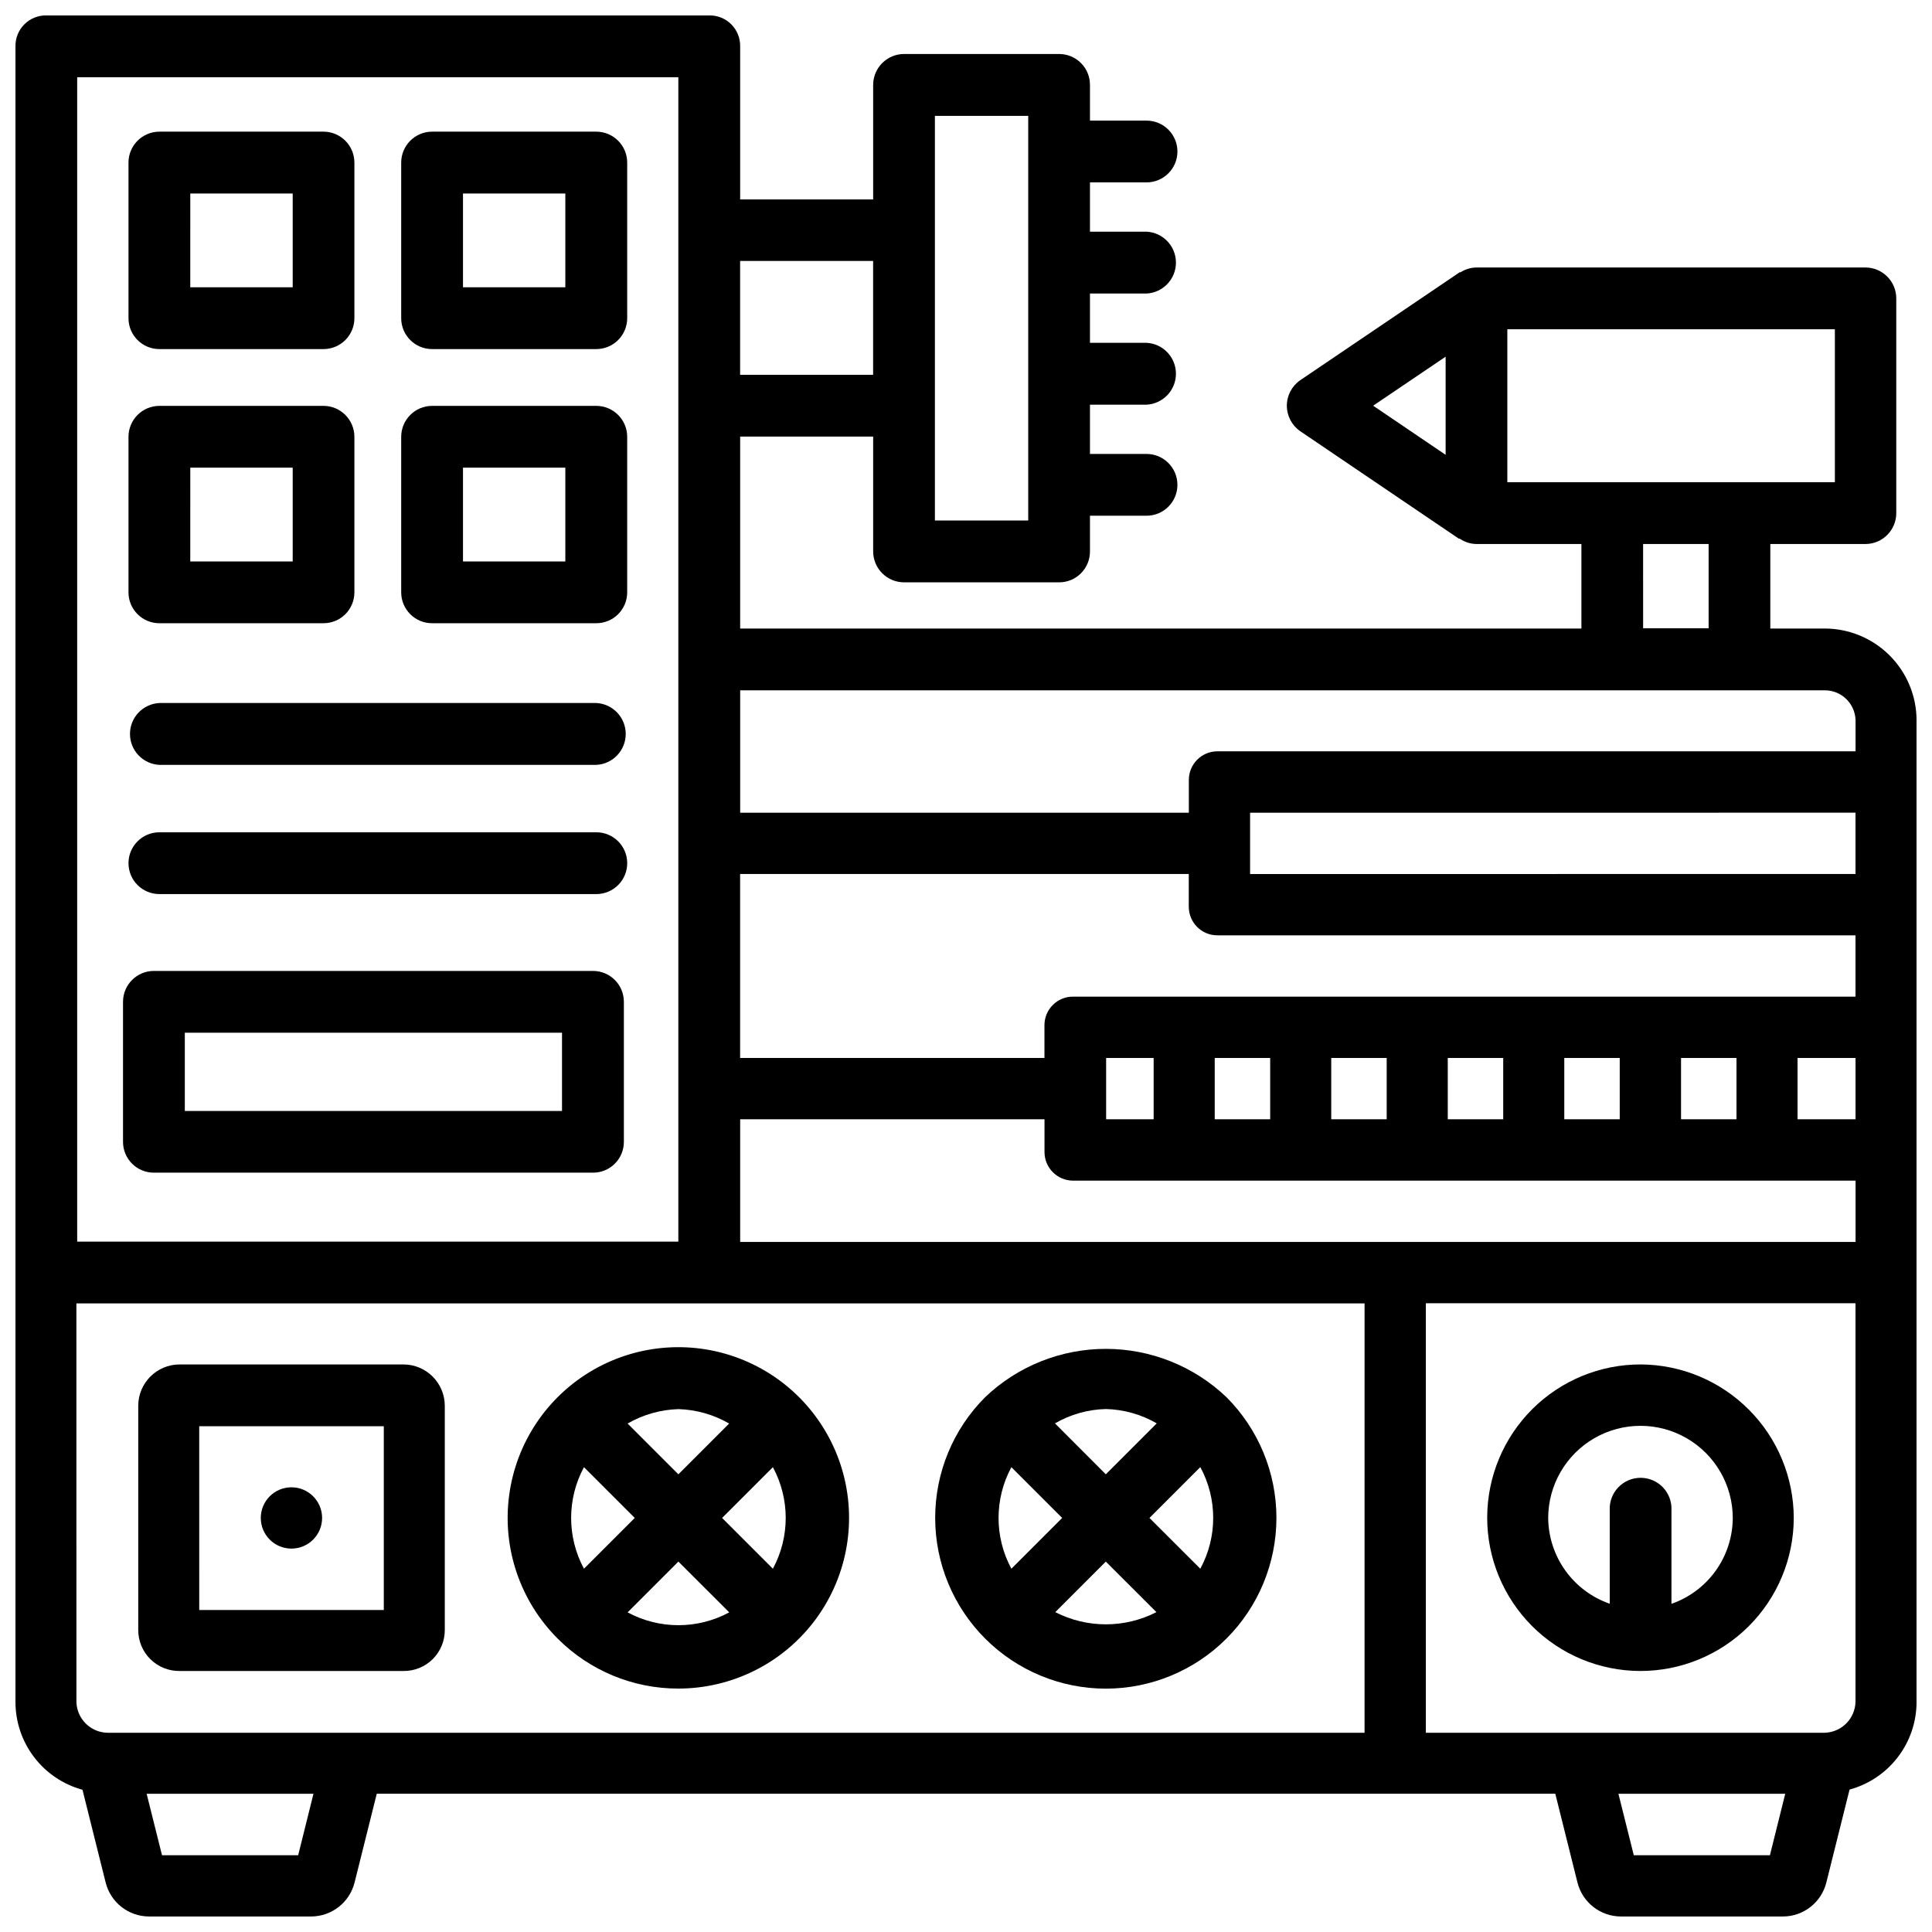
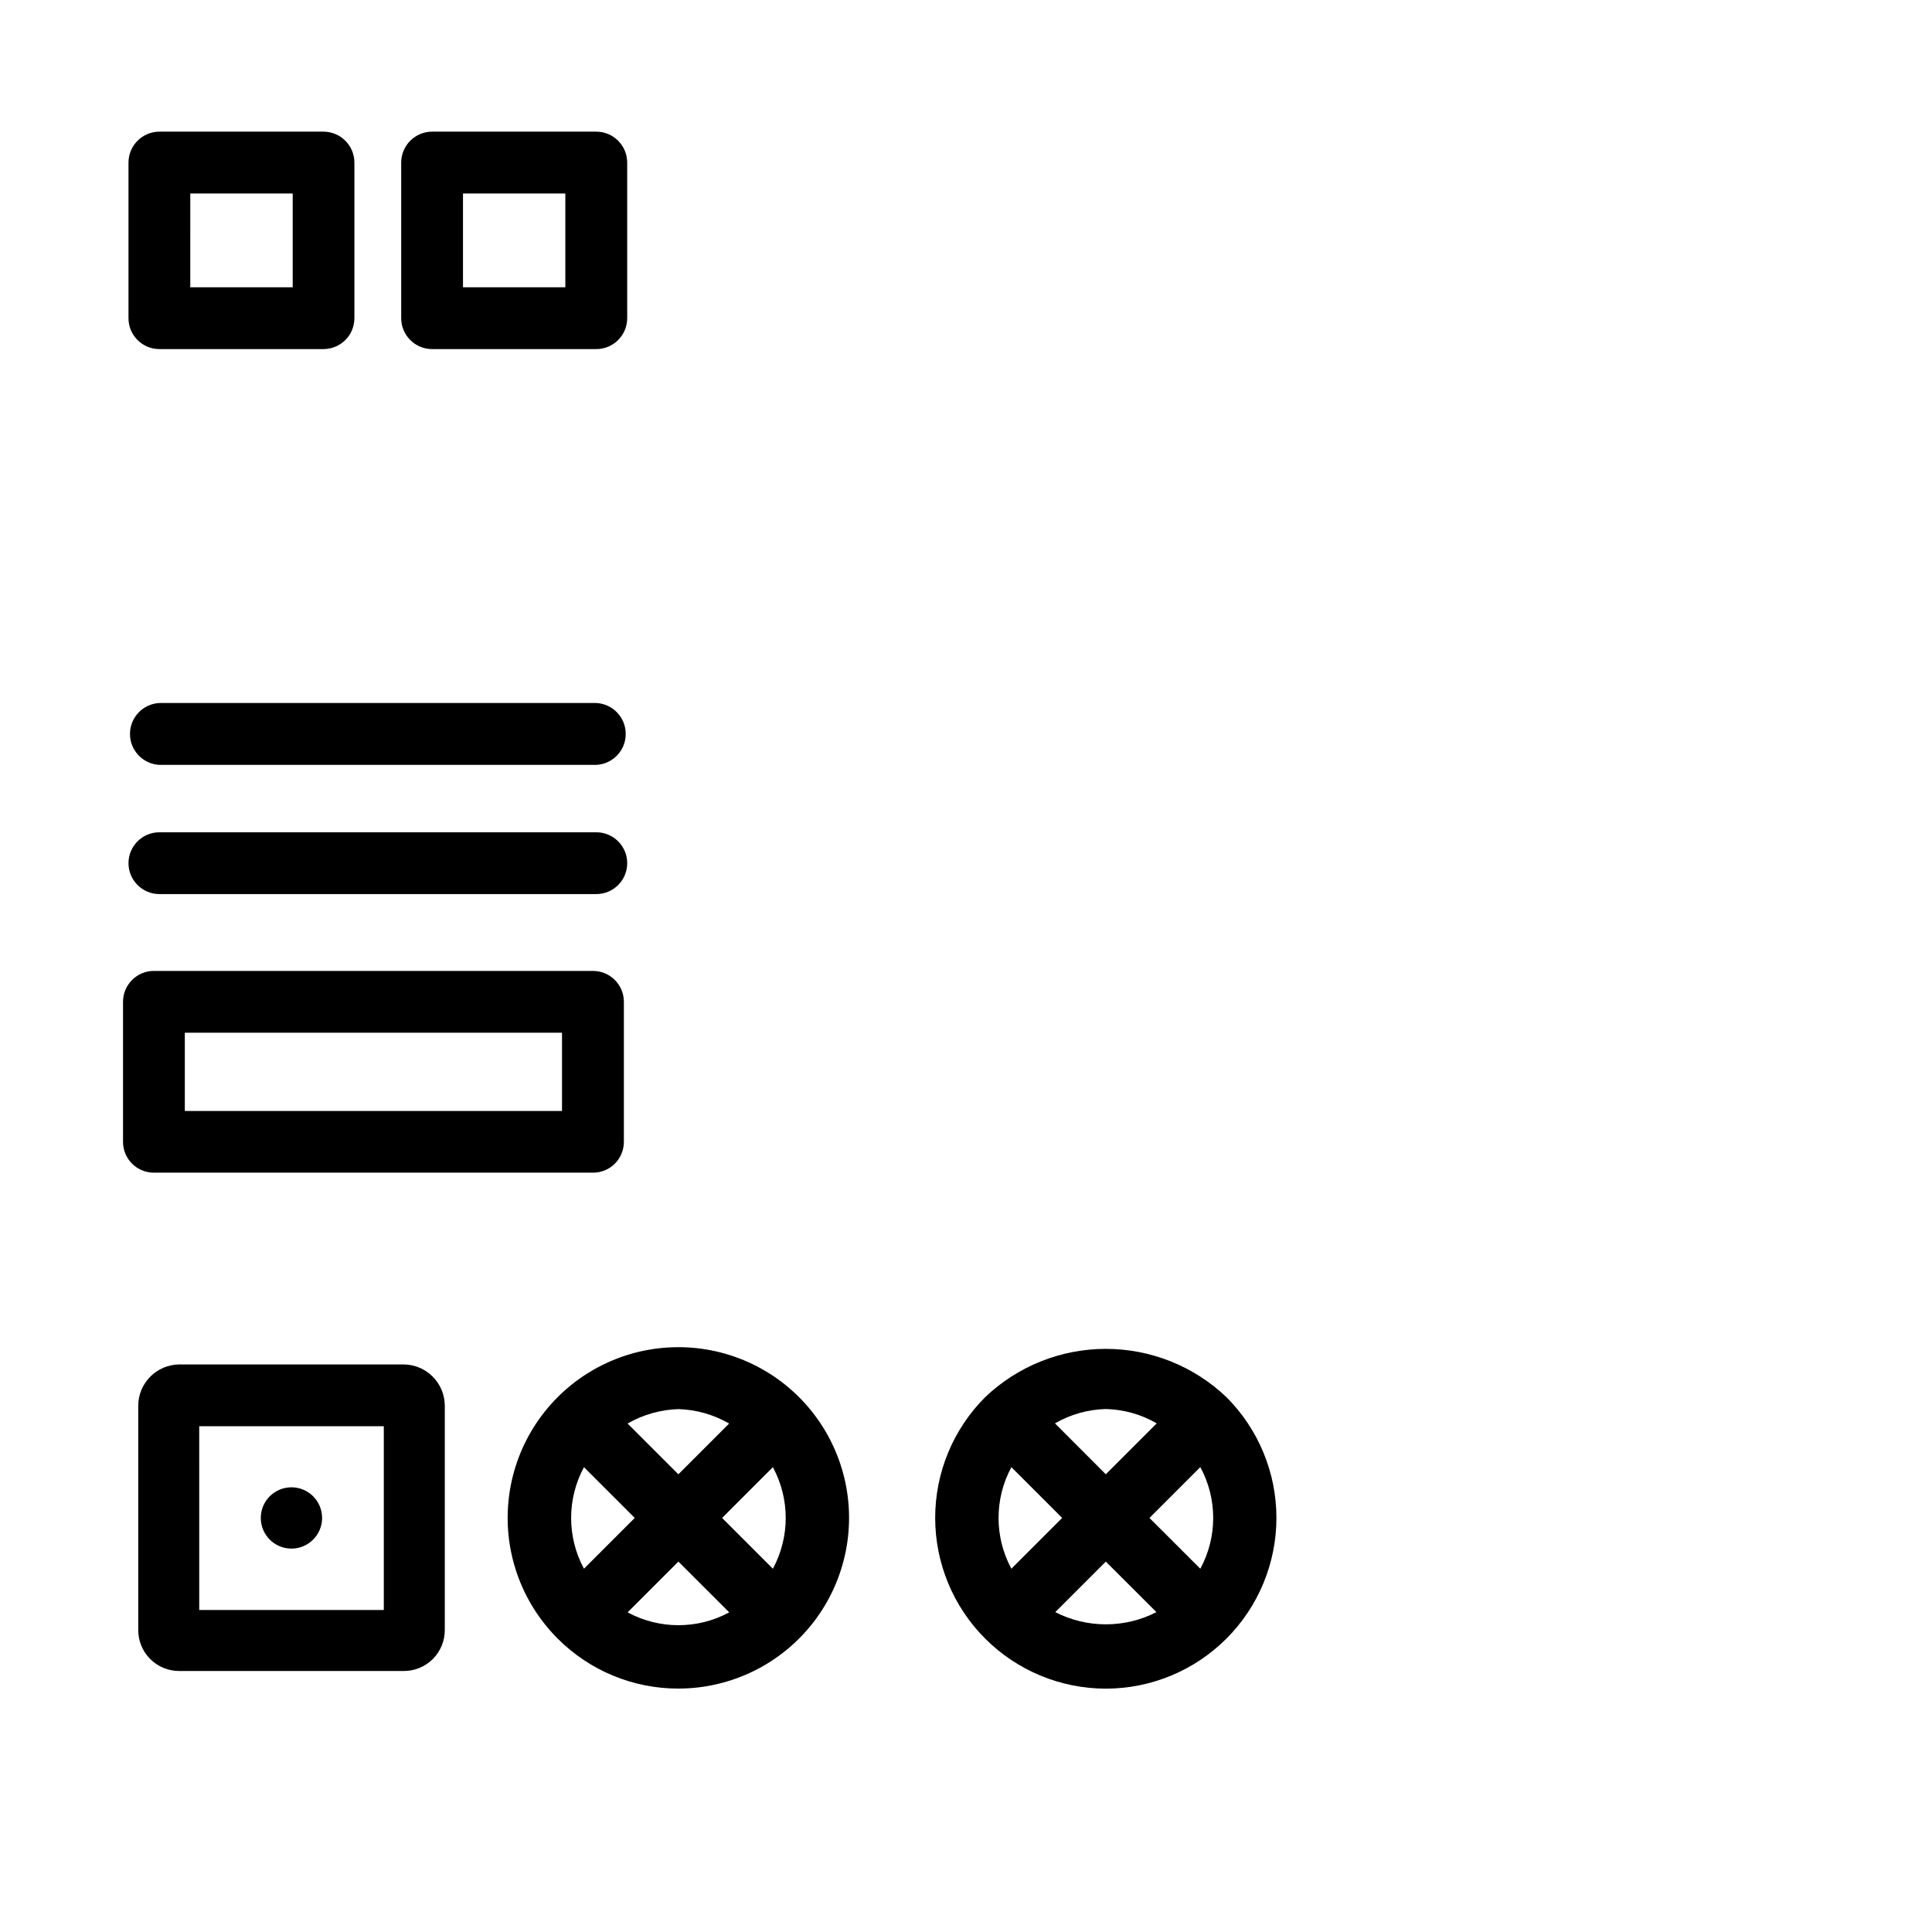
<svg xmlns="http://www.w3.org/2000/svg" width="800px" height="800px" version="1.1" viewBox="144 144 512 512">
  <defs>
    <clipPath id="a">
-       <path d="m148.09 148.09h503.81v503.81h-503.81z" />
-     </clipPath>
+       </clipPath>
  </defs>
  <g clip-path="url(#a)">
-     <path d="m627.55 310.57h-14.402l0.004-22.402h25.191c2.172 0 4.254-0.859 5.789-2.394 1.535-1.535 2.398-3.621 2.398-5.789v-56.91c0-4.523-3.668-8.188-8.188-8.188h-103.07c-1.488 0.023-2.941 0.457-4.195 1.258-0.148 0-0.355 0-0.484 0.168l-41.984 28.422v0.004c-2.242 1.527-3.582 4.066-3.582 6.781 0 2.711 1.34 5.25 3.582 6.777l41.984 28.445c0.125 0 0.336 0 0.484 0.168 1.254 0.801 2.707 1.238 4.195 1.258h27.816v22.402h-222.94v-50.867h35.246v30.441c0.012 4.516 3.672 8.176 8.188 8.184h41.102c2.172 0 4.25-0.859 5.781-2.398 1.535-1.535 2.391-3.617 2.387-5.785v-9.469h14.988c4.519 0 8.188-3.664 8.188-8.188 0-4.519-3.668-8.188-8.188-8.188h-14.988v-13.055h14.988c4.367-0.223 7.793-3.828 7.793-8.199 0-4.371-3.426-7.977-7.793-8.195h-14.988v-13.059h14.988c4.367-0.223 7.793-3.824 7.793-8.199 0-4.371-3.426-7.973-7.793-8.195h-14.988v-13.059h14.988c4.519 0 8.188-3.664 8.188-8.188 0-4.519-3.668-8.184-8.188-8.184h-14.988v-9.469c0.004-2.168-0.852-4.25-2.387-5.789-1.531-1.535-3.609-2.398-5.781-2.398h-41.102c-4.516 0.012-8.176 3.672-8.188 8.188v30.355h-35.246v-40.578c0.035-2.184-0.816-4.285-2.359-5.828-1.543-1.543-3.644-2.394-5.824-2.359h-175.68c-2.184-0.035-4.285 0.816-5.828 2.359s-2.394 3.644-2.359 5.828v438.73c-0.012 5.293 1.723 10.445 4.934 14.66 3.207 4.211 7.715 7.246 12.824 8.641l6.152 24.625c1.336 5.273 6.082 8.965 11.523 8.961h42.887c5.461 0 10.219-3.711 11.547-9.004l5.879-23.531h312.32l5.879 23.531h-0.004c1.328 5.293 6.09 9.004 11.547 9.004h42.887c5.453 0 10.203-3.715 11.523-9.004l6.152-24.625c5.102-1.391 9.605-4.422 12.812-8.625 3.211-4.203 4.949-9.344 4.945-14.633v-260.09c-0.004-6.457-2.57-12.645-7.137-17.211-4.566-4.566-10.758-7.133-17.215-7.137zm2.707-38.773h-86.801v-40.535h86.801zm-103.15-33.273v26.008l-19.207-13.016zm69.695 49.645v22.336h-17.359l-0.004-22.336zm30.75 38.773c4.453-0.023 8.098 3.527 8.188 7.977v8.188h-169.13c-4.176 0.012-7.555 3.402-7.555 7.578v8.691h-118.9v-32.434zm-287.4 146.19v-32.52h80.652v8.691c0 4.176 3.383 7.566 7.559 7.578h207.38v16.246zm249.34-32.516v-16.246h14.695v16.246zm-16.246 0h-14.695v-16.246h14.695zm-30.879 0h-14.695v-16.246h14.695zm-30.879 0h-14.695v-16.246h14.695zm-30.879 0h-14.695v-16.246h14.695zm-30.879 0h-12.594v-16.246h12.594zm170.64 0v-16.246h15.367v16.246zm-192.02-32.496v-0.004c-4.176 0-7.559 3.387-7.559 7.559v8.691h-80.652v-48.746h118.9v8.691h0.004c0 4.176 3.383 7.559 7.555 7.559h169.13v16.246zm46.938-32.496v-16.246l160.44-0.004v16.246zm-83.527-200.92h24.73v107.23h-24.73zm-16.375 38.457v30.168h-35.246v-30.168zm-210.93-48.699h159.31v308.58h-159.31zm-0.211 324.96h341.38l-0.004 113.78h-333.18c-4.477-0.113-8.078-3.715-8.188-8.188zm58.777 146.23h-36.086l-4.074-16.289h44.211zm390.03 0h-36.082l-4.074-16.289h44.211zm14.504-32.453h-105.69v-113.82h113.86v105.63c-0.109 4.473-3.711 8.074-8.188 8.188z" />
-   </g>
+     </g>
  <path d="m191.55 586.83h59.406c2.902 0.023 5.691-1.121 7.746-3.172 2.051-2.051 3.195-4.844 3.172-7.746v-59.406c-0.035-6.016-4.902-10.883-10.918-10.914h-59.406c-6.016 0.031-10.883 4.898-10.914 10.914v59.406c-0.023 2.902 1.117 5.695 3.172 7.746 2.051 2.051 4.84 3.195 7.742 3.172zm5.246-64.867h48.914v48.703h-48.91z" />
  <path d="m229.36 546.27c0 4.488-3.637 8.125-8.125 8.125s-8.125-3.637-8.125-8.125c0-4.484 3.637-8.121 8.125-8.121s8.125 3.637 8.125 8.121" />
-   <path d="m578.85 505.59c-10.773-0.027-21.117 4.223-28.754 11.82-7.637 7.598-11.941 17.922-11.973 28.691-0.027 10.773 4.227 21.117 11.824 28.754 7.598 7.637 17.918 11.945 28.691 11.973s21.117-4.227 28.754-11.824 11.941-17.918 11.973-28.691c-0.012-10.762-4.277-21.082-11.867-28.711-7.59-7.629-17.887-11.945-28.648-12.012zm8.102 63.438v-24.793c0.113-2.238-0.695-4.43-2.242-6.055-1.547-1.625-3.691-2.547-5.934-2.547-2.242 0-4.387 0.922-5.934 2.547s-2.356 3.816-2.242 6.055v24.77c-4.727-1.641-8.828-4.703-11.746-8.762-2.922-4.062-4.516-8.926-4.566-13.93 0-8.738 4.664-16.809 12.23-21.18 7.566-4.367 16.887-4.367 24.453 0 7.566 4.371 12.23 12.441 12.23 21.18-0.031 5-1.609 9.871-4.519 13.938s-7.008 7.133-11.73 8.777z" />
  <path d="m323.78 591.49c14.062-0.004 27.324-6.547 35.887-17.703 8.559-11.16 11.441-25.668 7.801-39.25-3.644-13.586-13.398-24.703-26.391-30.082-12.992-5.379-27.75-4.41-39.93 2.625-12.18 7.031-20.395 19.328-22.227 33.273-1.836 13.945 2.922 27.945 12.867 37.891 8.477 8.496 19.988 13.262 31.992 13.246zm-11.566-45.219-13.457 13.457c-4.535-8.398-4.535-18.516 0-26.91zm-1.891 25.023 13.457-13.457 13.477 13.457c-8.406 4.535-18.527 4.535-26.934 0zm38.5-38.477c4.535 8.395 4.535 18.512 0 26.91l-13.457-13.457zm-25.043-15.387c4.731 0.141 9.352 1.453 13.453 3.82l-13.457 13.457-13.457-13.457h0.004c4.102-2.363 8.727-3.676 13.457-3.82z" />
  <path d="m437.07 591.51c11.992-0.016 23.484-4.789 31.957-13.273 8.477-8.484 13.234-19.984 13.238-31.977 0.004-11.988-4.754-23.492-13.223-31.977-8.621-8.23-20.078-12.82-31.992-12.82-11.918 0-23.375 4.59-31.992 12.82-8.477 8.488-13.23 19.996-13.227 31.992 0.008 11.996 4.777 23.496 13.258 31.98 8.48 8.48 19.984 13.25 31.98 13.254zm-11.586-45.238-13.457 13.457c-4.535-8.398-4.535-18.516 0-26.91zm-1.828 24.961 13.395-13.395 13.414 13.395c-8.418 4.312-18.395 4.312-26.809 0zm38.438-38.438c4.555 8.402 4.555 18.535 0 26.934l-13.477-13.457zm-25.023-15.387c4.738 0.117 9.375 1.422 13.477 3.801l-13.496 13.496-13.477-13.496c4.106-2.379 8.75-3.688 13.496-3.801z" />
  <path d="m186.24 236.51h43.492c2.172 0 4.254-0.863 5.789-2.398 1.535-1.535 2.398-3.617 2.398-5.789v-41.25c-0.012-4.516-3.668-8.172-8.188-8.184h-43.492c-4.519 0.012-8.176 3.668-8.188 8.184v41.25c0 4.523 3.664 8.188 8.188 8.188zm8.188-41.227h27.141v24.852h-27.145z" />
  <path d="m258.51 236.51h43.516c2.172 0 4.254-0.863 5.789-2.398 1.535-1.535 2.398-3.617 2.398-5.789v-41.25c-0.012-4.516-3.668-8.172-8.188-8.184h-43.516c-4.516 0.012-8.176 3.668-8.188 8.184v41.25c0 4.523 3.668 8.188 8.188 8.188zm8.188-41.227h27.121v24.852h-27.121z" />
-   <path d="m186.24 309.16h43.492c2.172 0 4.254-0.859 5.789-2.394 1.535-1.535 2.398-3.621 2.398-5.789v-41.23c-0.012-4.516-3.668-8.176-8.188-8.188h-43.492c-4.519 0.012-8.176 3.672-8.188 8.188v41.23c0 4.519 3.664 8.184 8.188 8.184zm8.188-41.227h27.141v24.855h-27.145z" />
-   <path d="m258.51 309.16h43.516c2.172 0 4.254-0.859 5.789-2.394 1.535-1.535 2.398-3.621 2.398-5.789v-41.23c-0.012-4.516-3.668-8.176-8.188-8.188h-43.516c-4.516 0.012-8.176 3.672-8.188 8.188v41.23c0 4.519 3.668 8.184 8.188 8.184zm8.188-41.227h27.121v24.855h-27.121z" />
  <path d="m186.24 346.7h115.79c4.367-0.219 7.793-3.824 7.793-8.195 0-4.375-3.426-7.977-7.793-8.199h-115.79c-4.367 0.223-7.793 3.824-7.793 8.199 0 4.371 3.426 7.977 7.793 8.195z" />
  <path d="m186.24 380.94h115.79c4.523 0 8.188-3.664 8.188-8.188 0-4.519-3.664-8.188-8.188-8.188h-115.79c-4.523 0-8.188 3.668-8.188 8.188 0 4.523 3.664 8.188 8.188 8.188z" />
  <path d="m184.79 454.77h116.36c2.168 0.008 4.25-0.852 5.785-2.383s2.398-3.613 2.398-5.781v-37.113c0-4.523-3.664-8.188-8.184-8.188h-116.36c-4.523 0-8.188 3.664-8.188 8.188v37.113c0 2.168 0.863 4.25 2.398 5.781s3.617 2.391 5.789 2.383zm8.188-37.094 99.961 0.004v20.738h-99.961z" />
</svg>